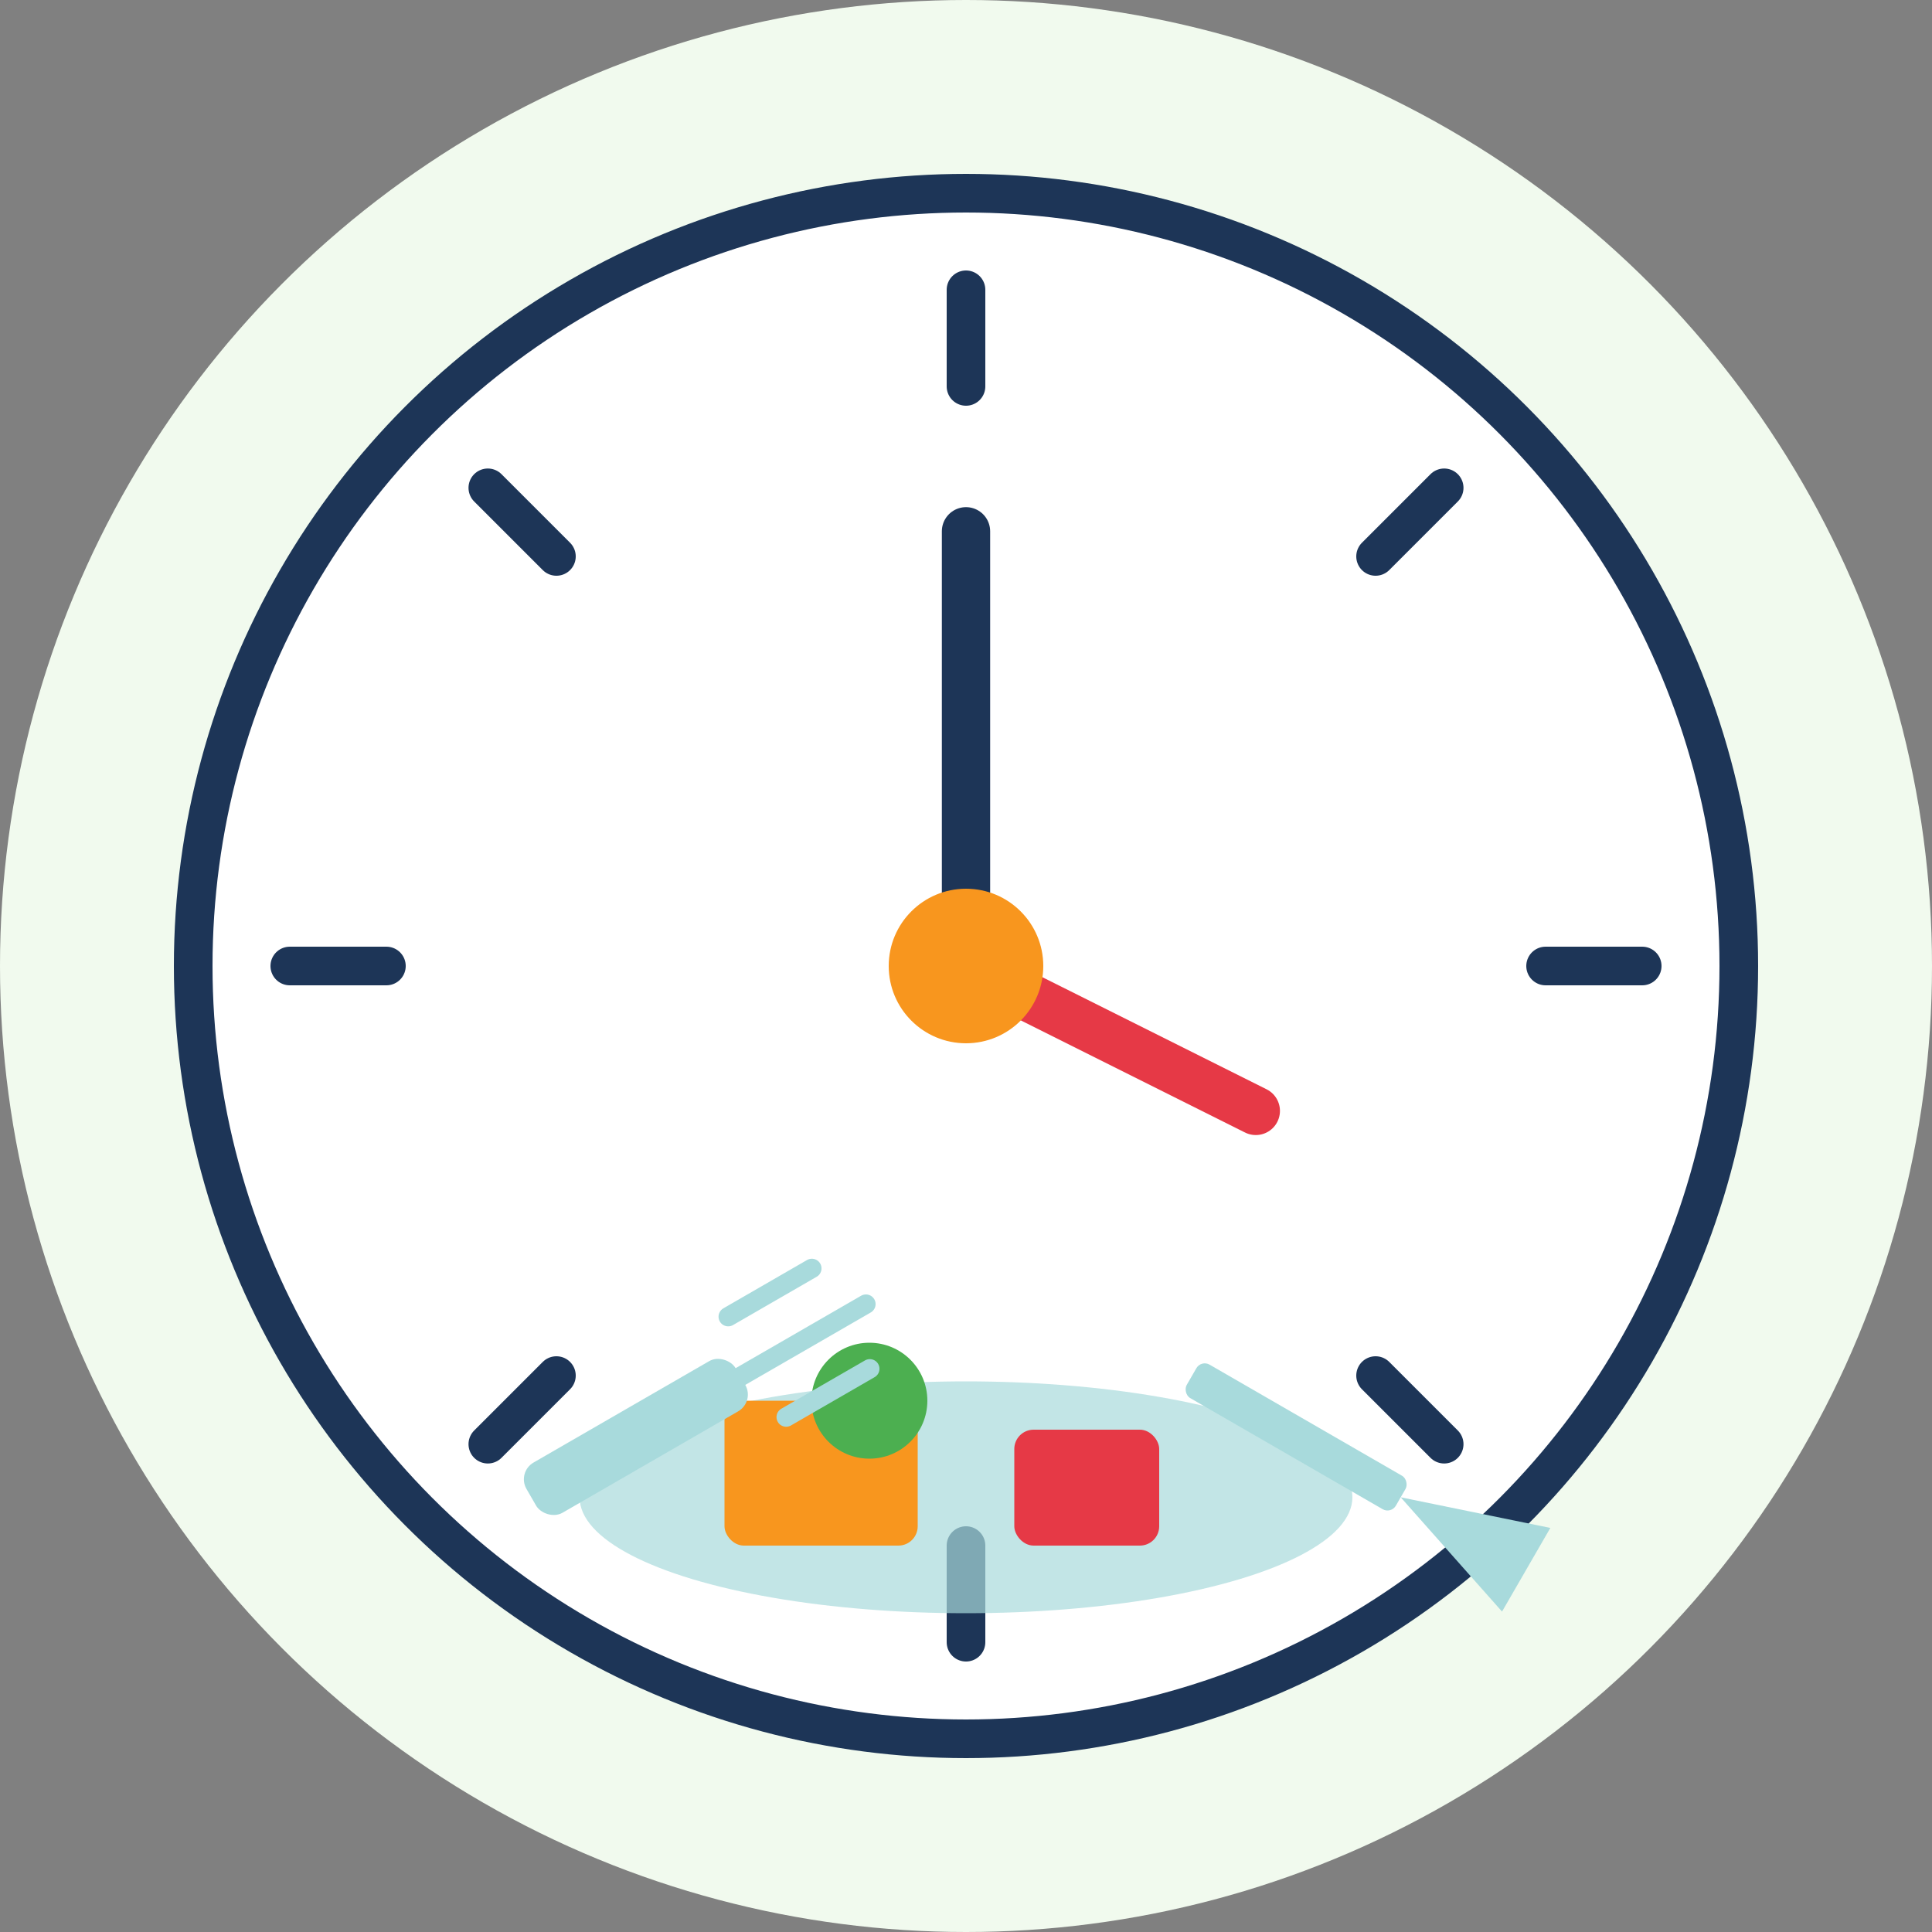
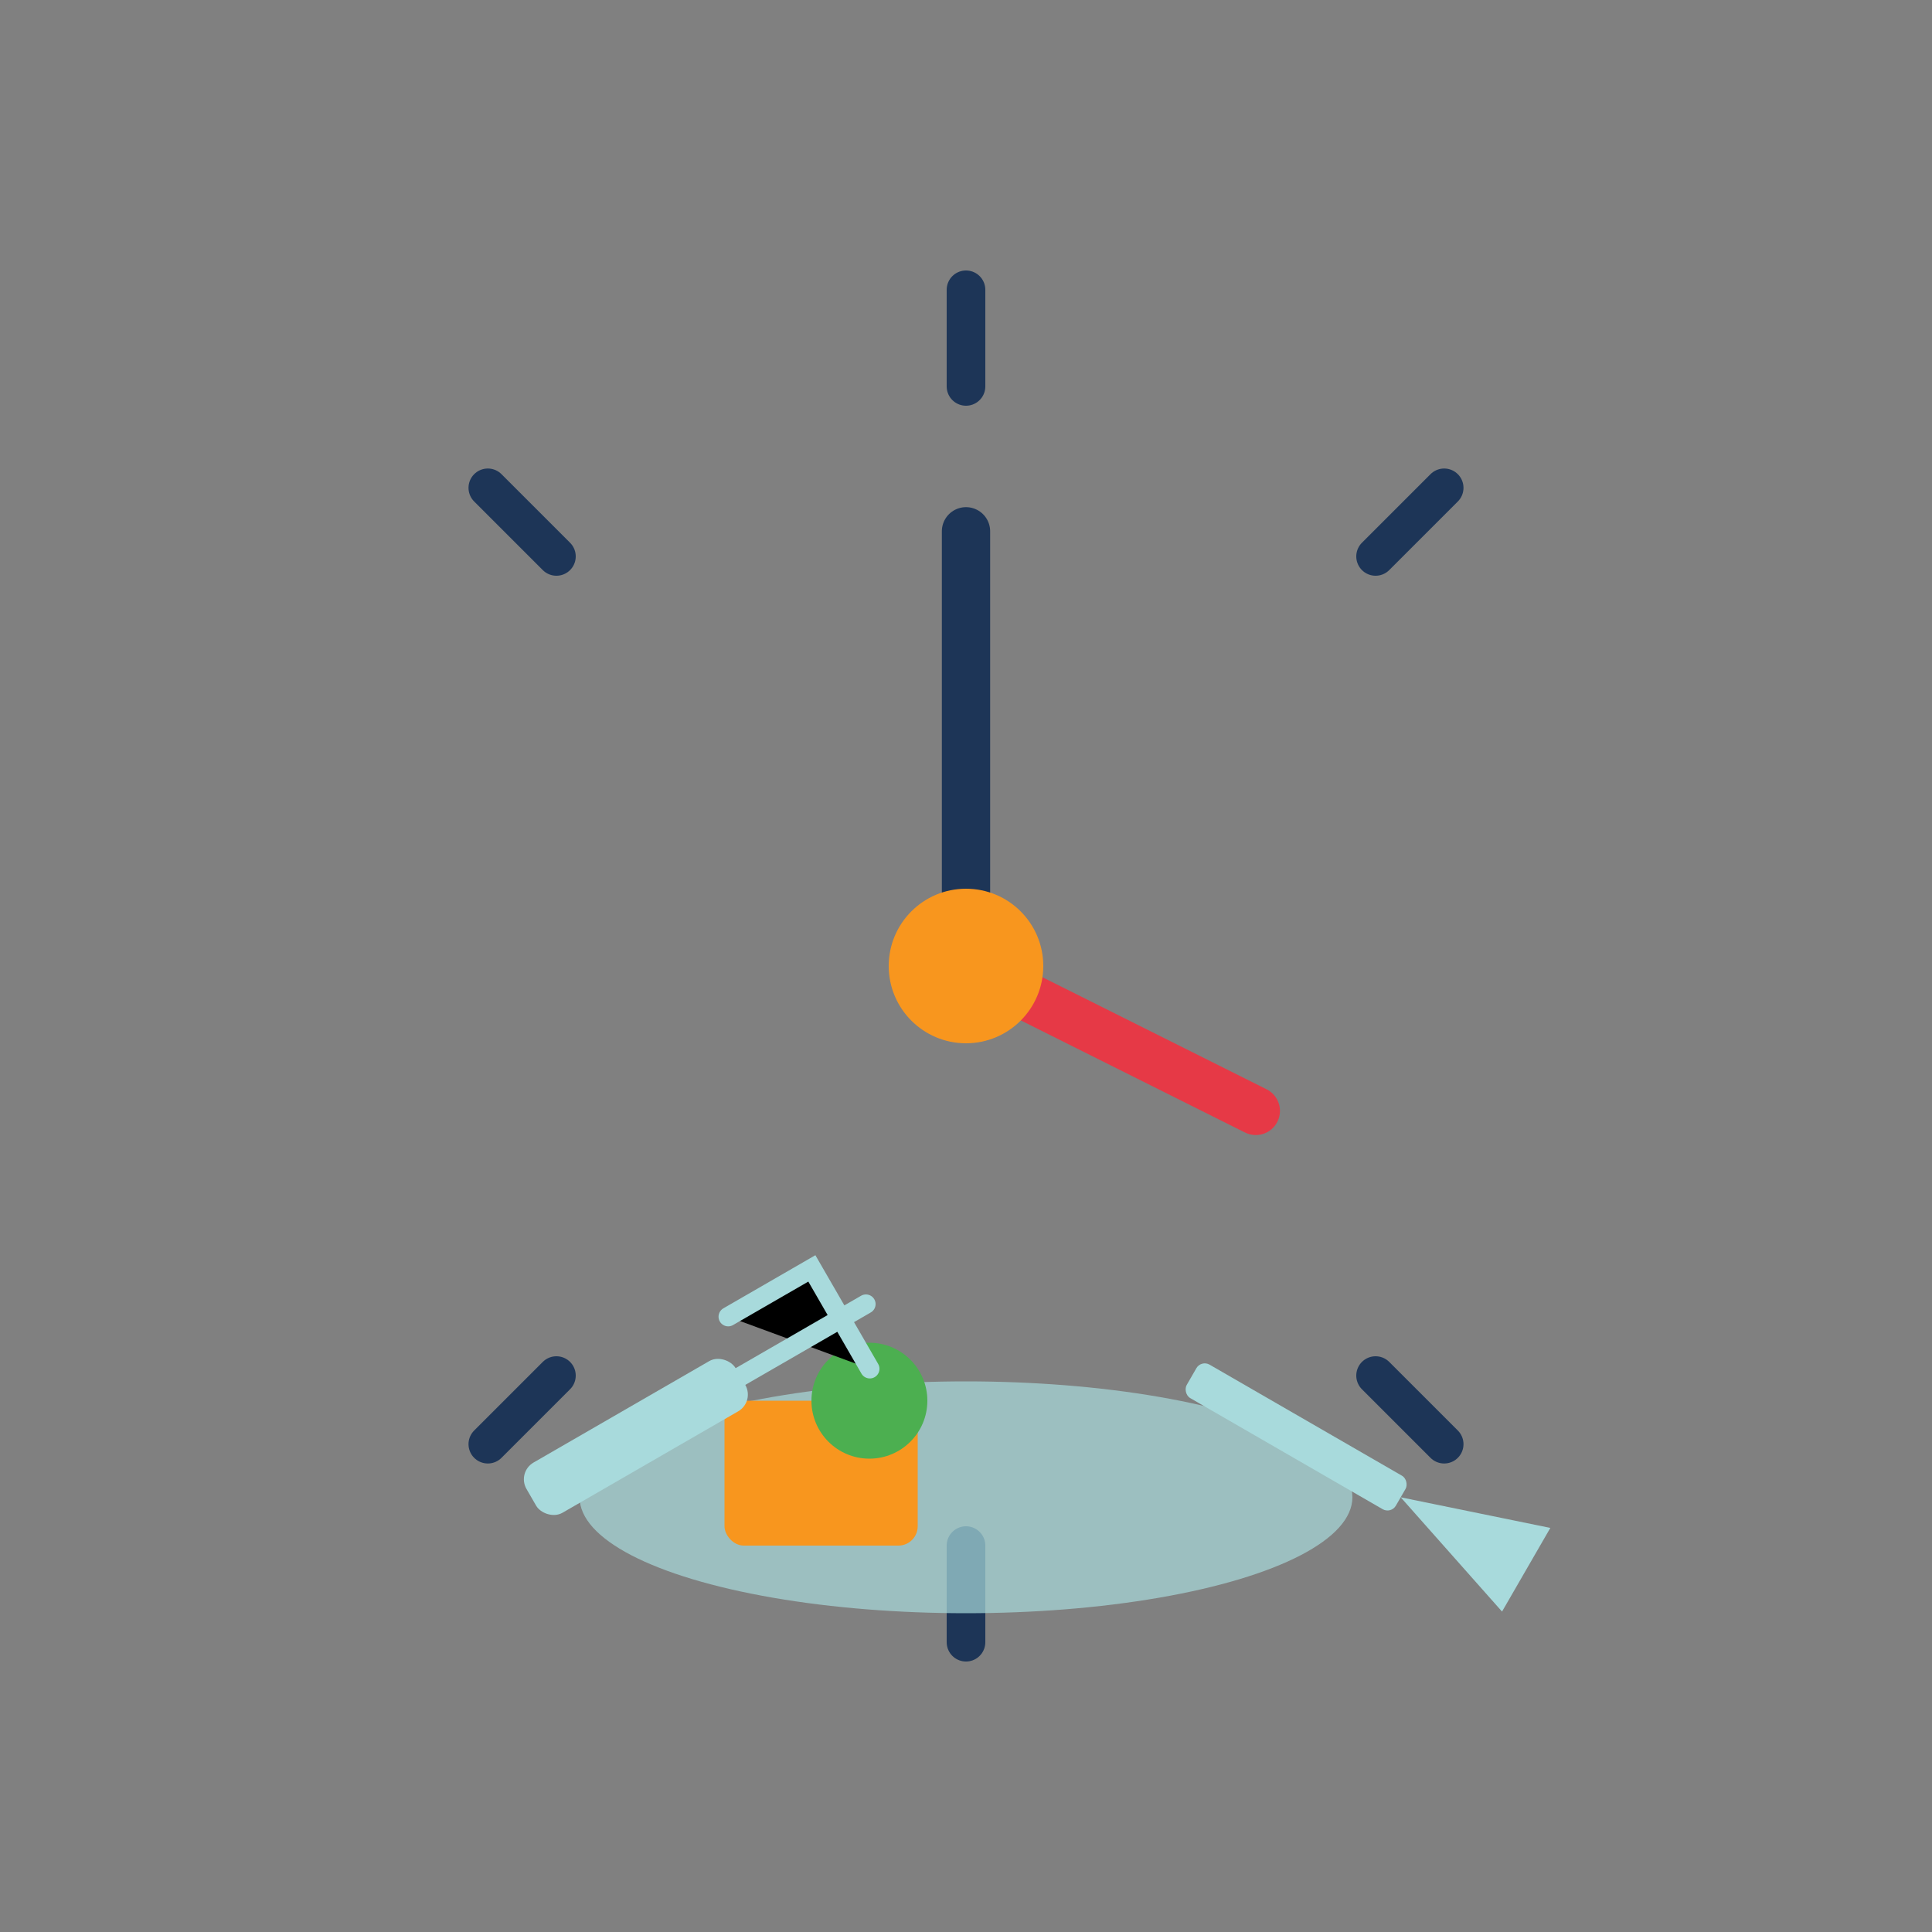
<svg xmlns="http://www.w3.org/2000/svg" viewBox="0 0 200 200" width="200" height="200">
  <rect x="0" y="0" width="200" height="200" fill="#808080" stroke="none" />
-   <circle cx="100" cy="100" r="100" fill="#f1faee" />
  <g transform="translate(100, 100)">
-     <circle cx="0" cy="0" r="80" fill="white" stroke="#1d3557" stroke-width="4" />
    <line x1="0" y1="-70" x2="0" y2="-60" stroke="#1d3557" stroke-width="4" stroke-linecap="round" />
-     <line x1="70" y1="0" x2="60" y2="0" stroke="#1d3557" stroke-width="4" stroke-linecap="round" />
    <line x1="0" y1="70" x2="0" y2="60" stroke="#1d3557" stroke-width="4" stroke-linecap="round" />
-     <line x1="-70" y1="0" x2="-60" y2="0" stroke="#1d3557" stroke-width="4" stroke-linecap="round" />
    <line x1="49.5" y1="-49.5" x2="42.4" y2="-42.4" stroke="#1d3557" stroke-width="4" stroke-linecap="round" />
    <line x1="49.5" y1="49.5" x2="42.4" y2="42.4" stroke="#1d3557" stroke-width="4" stroke-linecap="round" />
    <line x1="-49.5" y1="49.5" x2="-42.4" y2="42.4" stroke="#1d3557" stroke-width="4" stroke-linecap="round" />
    <line x1="-49.5" y1="-49.5" x2="-42.4" y2="-42.4" stroke="#1d3557" stroke-width="4" stroke-linecap="round" />
    <line x1="0" y1="0" x2="0" y2="-45" stroke="#1d3557" stroke-width="5" stroke-linecap="round" />
    <line x1="0" y1="0" x2="30" y2="15" stroke="#e63946" stroke-width="5" stroke-linecap="round" />
    <circle cx="0" cy="0" r="8" fill="#f8961e" />
  </g>
  <g transform="translate(100, 100)">
    <ellipse cx="0" cy="55" rx="40" ry="12" fill="#a8dadc" opacity="0.7" />
    <rect x="-25" y="45" width="20" height="15" rx="2" fill="#f8961e" />
-     <rect x="5" y="48" width="15" height="12" rx="2" fill="#e63946" />
    <circle cx="-10" cy="45" r="6" fill="#4CAF50" />
    <g transform="translate(-45, 55) rotate(-30)">
      <rect x="0" y="-3" width="25" height="6" rx="2" fill="#a8dadc" />
-       <path d="M25,0 L40,0 M27,-6 L37,-6 M27,6 L37,6" stroke="#a8dadc" stroke-width="2" stroke-linecap="round" />
+       <path d="M25,0 L40,0 M27,-6 L37,-6 L37,6" stroke="#a8dadc" stroke-width="2" stroke-linecap="round" />
    </g>
    <g transform="translate(45, 55) rotate(30)">
      <rect x="-25" y="-2" width="25" height="4" rx="1" fill="#a8dadc" />
      <path d="M0,0 L15,5 L15,-5 Z" fill="#a8dadc" />
    </g>
  </g>
</svg>